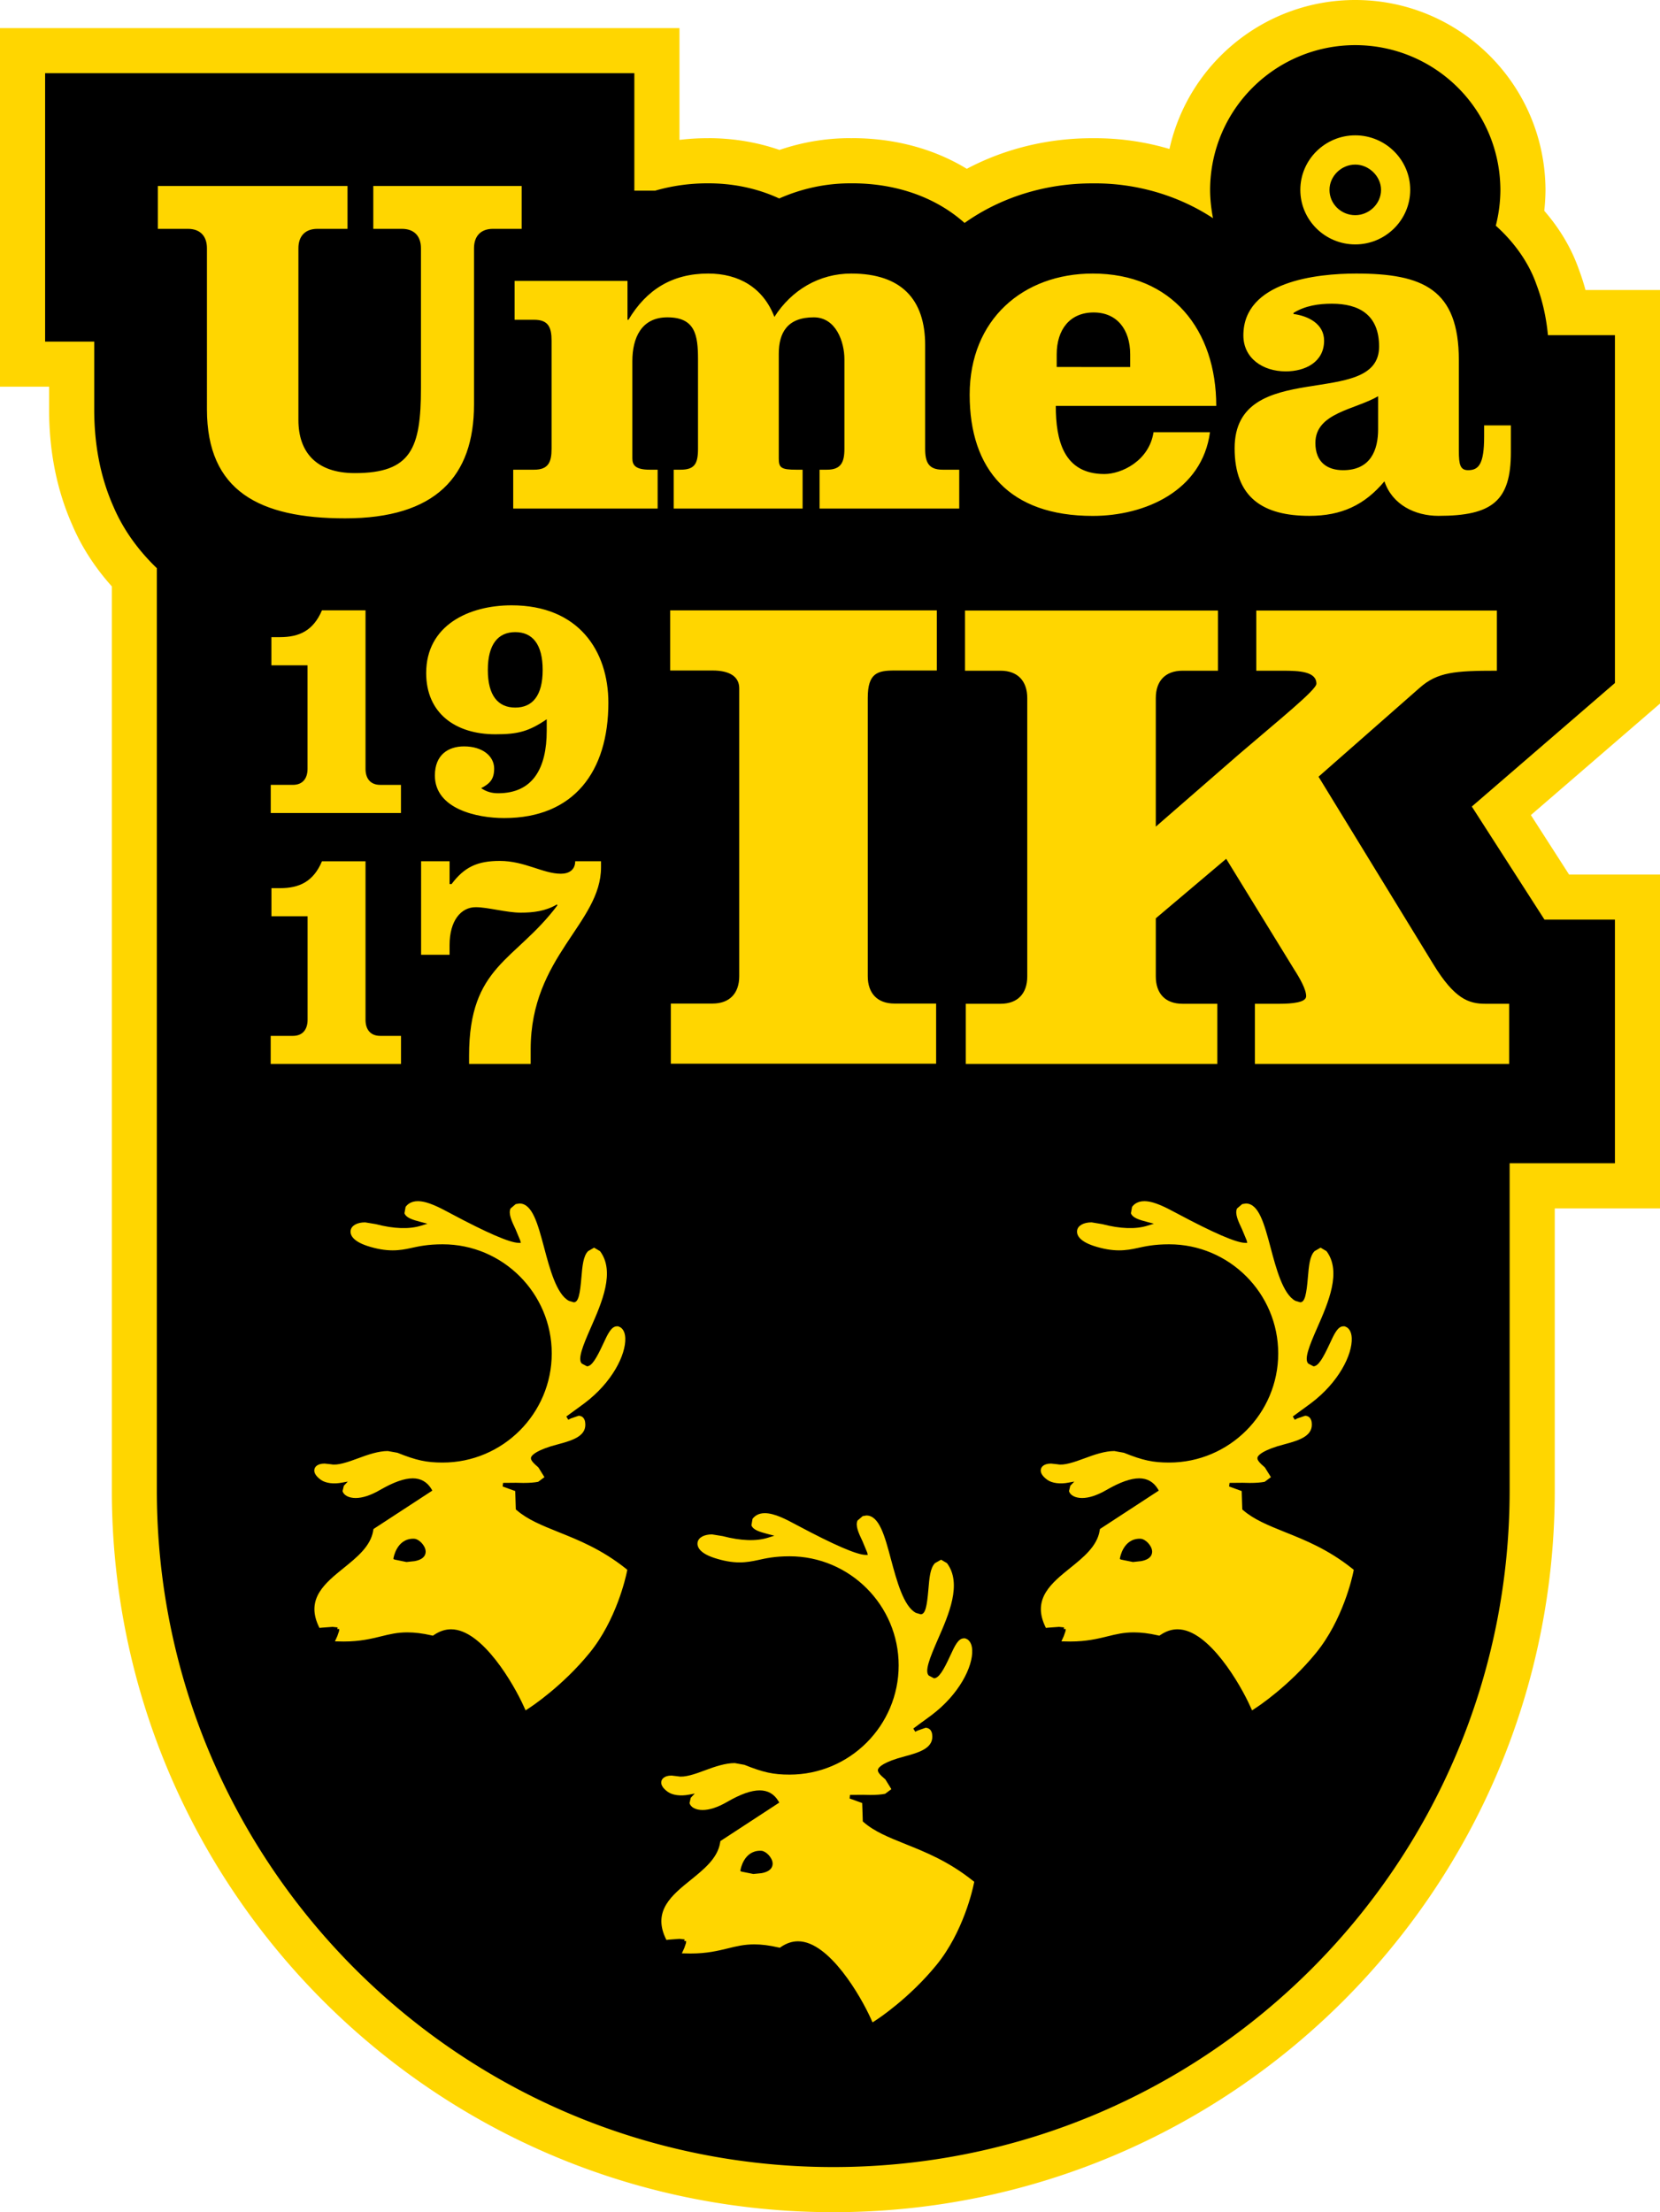
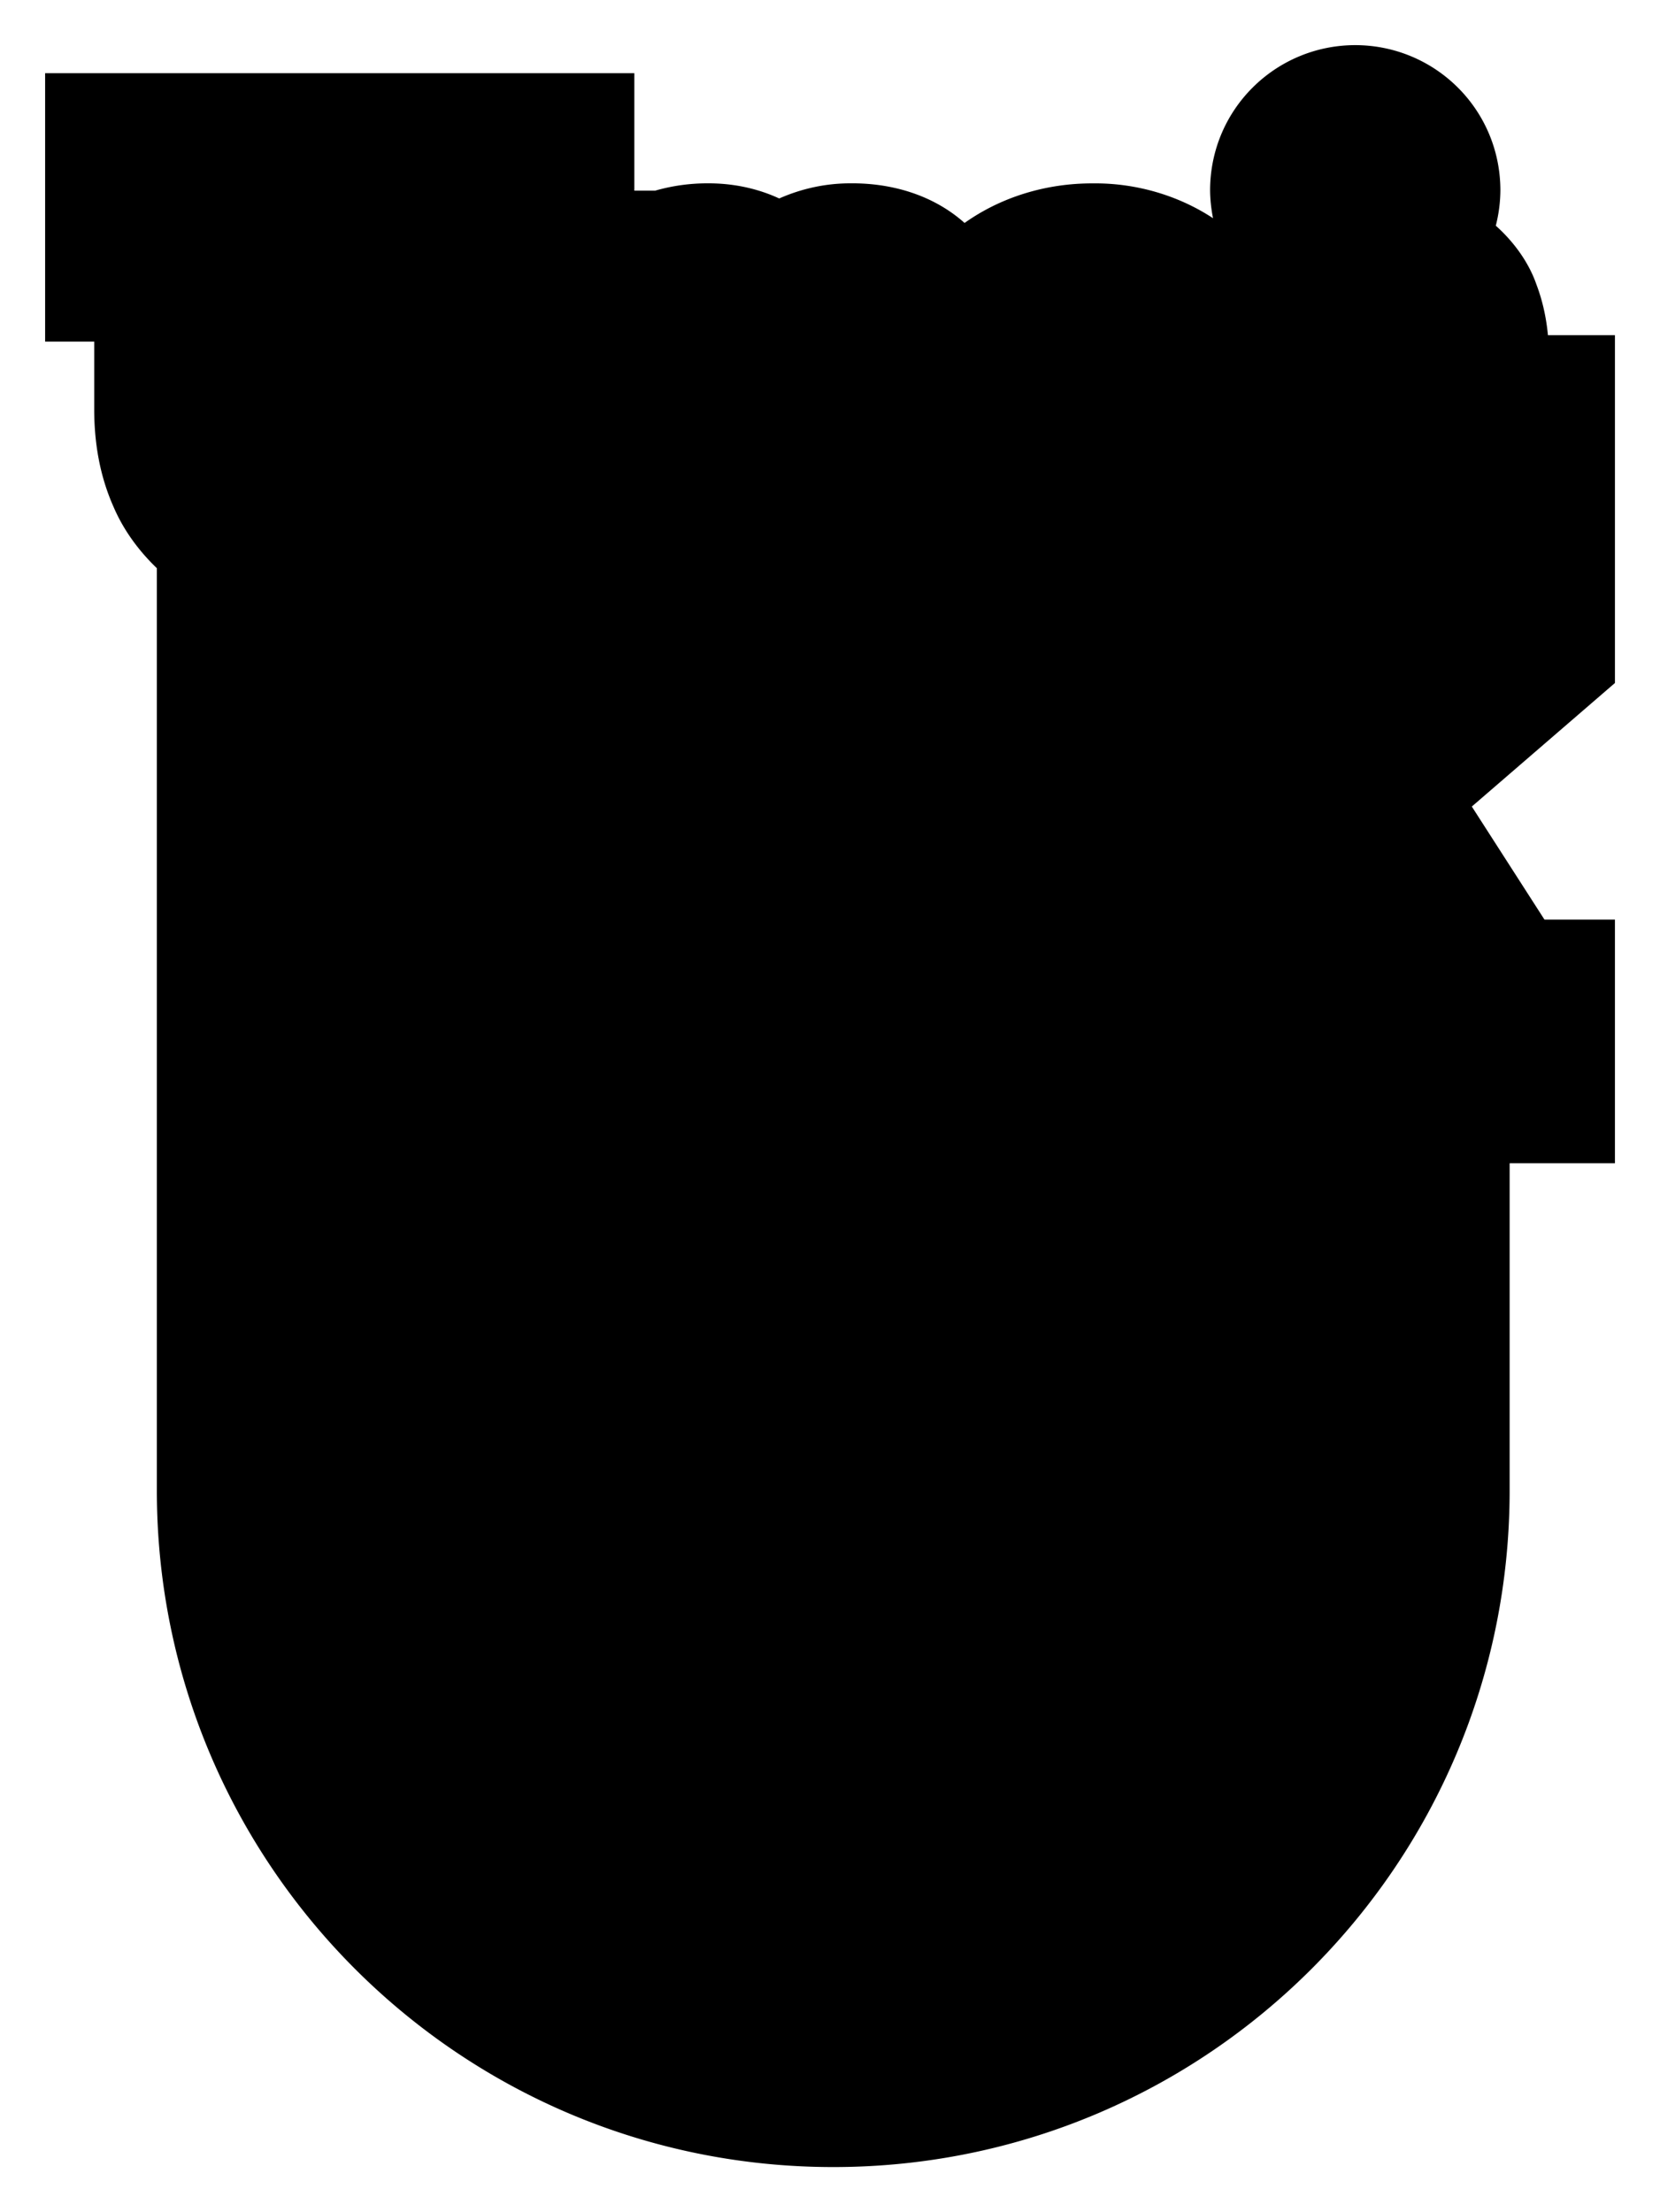
<svg xmlns="http://www.w3.org/2000/svg" xml:space="preserve" width="274" height="365">
-   <path fill="#ffd600" d="M274 47.854H261.7c-.303-1.15-.678-2.3-1.114-3.46-1.285-3.647-3.292-6.857-5.69-9.613a33.31 33.31 0 0 0 .205-3.416C255.022 13.815 240.842 0 223.702 0c-14.884 0-27.53 10.407-30.67 24.579a43.318 43.318 0 0 0-12.235-1.775H180.235c-7.099 0-14.234 1.65-20.655 5.048-6.153-3.746-12.904-5.048-18.808-5.057l-.232.009-.258-.009c-4.049 0-7.964.696-11.62 1.944-3.96-1.373-7.955-1.935-11.692-1.944v.009h-.321c-1.49 0-2.997.098-4.494.276V4.638H0V63.8h8.106v3.745c0 6.119.982 12.682 3.835 19.103 1.605 3.773 3.88 7.161 6.52 10.104v149.165c0 65.761 53.303 119.074 119.083 119.083 65.761-.01 119.084-53.32 119.084-119.083v-46.535H274v-55.088h-15.01l-6.304-9.81L274 116.087V47.854Z" />
  <path d="m254.932 151.733-11.994-18.657 23.624-20.387V55.301h-11.059c-.268-2.791-.847-5.592-1.917-8.41-1.266-3.63-3.737-7.018-6.689-9.649.482-1.89.75-3.87.758-5.912-.062-13.368-10.853-23.865-23.953-23.883-13.1.009-23.91 10.523-23.963 23.883.009 1.605.187 3.165.481 4.673-5.735-3.773-12.753-5.832-19.861-5.744-7.464-.026-14.955 2.132-21.145 6.528-5.51-4.904-12.556-6.581-18.71-6.537-4.191-.026-8.214.875-11.888 2.497-3.844-1.784-7.92-2.506-11.719-2.497a31.136 31.136 0 0 0-8.749 1.205h-3.442v-19.38H7.447v44.288h8.106v11.174c0 5.342.847 10.827 3.184 16.08 1.65 3.86 4.183 7.285 7.152 10.13v152.17c0 61.659 49.996 111.636 111.655 111.636 61.66 0 111.637-49.977 111.637-111.636v-53.982h17.38v-40.202z" />
-   <path fill="#ffd600" d="M26.05 30.687h31.311v7.072h-4.975c-2.007 0-3.13 1.195-3.13 3.201v28.351c0 5.137 2.8 8.75 9.31 8.75 9.31 0 10.916-4.095 10.916-14.047V40.961c0-2.006-1.124-3.201-3.13-3.201h-4.736v-7.073h24.49v7.072h-4.744c-1.998 0-3.122 1.195-3.122 3.201v25.774c0 11.888-6.35 18.79-21.278 18.79-14.127 0-22.804-4.495-22.804-17.988V40.961c0-2.006-1.123-3.201-3.13-3.201h-4.976v-7.073ZM103.575 46.347v6.412h.16c2.97-4.976 7.233-7.625 13.163-7.625 5.057 0 9.079 2.337 10.925 7.153 2.81-4.415 7.384-7.153 12.682-7.153 8.276 0 12.2 4.263 12.2 11.799v17.105c0 2.247.57 3.46 2.897 3.46h2.729v6.412h-23.053v-6.412h1.221c2.318 0 2.88-1.213 2.88-3.46V59.27c0-2.808-1.354-6.911-5.056-6.911-4.334 0-5.778 2.497-5.778 6.029v17.265c0 1.525.401 1.846 2.889 1.846h1.043v6.412H111.2v-6.412h1.123c2.328 0 2.89-.972 2.89-3.46V59.27c0-4.012-.481-6.911-5.057-6.911-4.334 0-5.78 3.46-5.78 7.224v16.07c0 1.123.563 1.846 2.89 1.846h1.285v6.412H84.712v-6.412h3.451c2.327 0 2.88-1.213 2.88-3.46V56.22c0-2.247-.553-3.46-2.88-3.46h-3.22v-6.413ZM174.269 66.975c0 5.627 1.275 11.237 8.026 11.237 2.809 0 7.384-2.158 8.106-6.902h9.32c-1.294 9.64-10.676 13.814-19.352 13.814-13.726 0-20.316-7.625-20.316-19.995 0-12.44 8.838-19.994 20.316-19.994 13.082 0 20.386 9.32 20.386 21.84zm12.28-6.42v-2.087c0-4.094-2.176-6.912-6.029-6.912-3.924 0-6.1 2.819-6.1 6.912v2.086zM249.386 70.185v4.423c0 8.027-3.05 10.506-11.96 10.506-3.852 0-7.625-1.837-8.909-5.699-3.3 3.942-7.143 5.699-12.37 5.699-7.624 0-12.36-2.961-12.36-11.157 0-15.17 23.847-6.251 23.847-16.775 0-5.297-3.38-7.072-7.794-7.072-2.167 0-4.415.321-6.341 1.525v.17c2.408.32 5.056 1.604 5.056 4.405 0 3.54-3.13 5.066-6.332 5.066-3.78 0-6.992-2.167-6.992-5.94 0-8.91 12.12-10.202 18.622-10.202 11.005 0 16.944 2.577 16.944 14.295v14.93c0 2.327.232 3.219 1.534 3.219 1.765 0 2.64-1.043 2.64-5.547v-1.846h4.415zM232.77 31.33c0 4.976-4.093 8.998-9.07 8.998-4.985 0-9.069-4.022-9.069-8.998 0-4.977 4.085-9 9.07-9 4.976 0 9.07 4.023 9.07 9m-5.298 34.049c-3.853 2.238-10.354 2.72-10.354 7.705 0 3.282 2.078 4.495 4.575 4.495 4.575 0 5.779-3.372 5.779-6.752zm-8.026-34.05c0 2.328 1.926 4.174 4.254 4.174 2.248 0 4.254-1.847 4.254-4.173 0-2.248-2.006-4.174-4.254-4.174-2.328 0-4.254 1.926-4.254 4.174M154.632 110.63h-7c-2.82 0-4.398.445-4.398 4.512v45.928c0 2.809 1.579 4.512 4.397 4.512h6.885v9.927h-43.788v-9.927h6.885c2.827 0 4.405-1.702 4.405-4.512v-47.507c0-1.917-1.578-2.934-4.405-2.934h-6.992v-9.925h44.01zM247.076 100.74v9.925c-6.993 0-9.819.232-12.753 2.827l-16.685 14.661 18.933 30.92c3.513 5.76 5.877 6.545 8.588 6.545h3.941v9.926h-41.968v-9.926h4.057c2.14 0 4.406-.223 4.406-1.248 0-1.124-1.017-2.926-2.034-4.504l-11.165-18.167-11.62 9.82v9.586c0 2.818 1.57 4.512 4.406 4.512h5.752v9.926h-41.523v-9.926h5.752c2.818 0 4.397-1.694 4.397-4.512v-45.928c0-2.809-1.579-4.512-4.397-4.512h-5.877v-9.926h41.754v9.926h-5.86c-2.835 0-4.405 1.703-4.405 4.512v21.216l13.76-11.968c6.43-5.52 12.753-10.595 12.753-11.611 0-2.024-2.827-2.15-5.529-2.15h-4.397v-9.926h39.714zM97.297 272.742c4.44-5.422 6.01-12.566 6.17-13.368l.073-.365-.295-.242c-3.96-3.139-7.74-4.654-11.085-5.993-2.738-1.105-5.093-2.05-6.903-3.629l-.116-.09-.098-3.04-2.078-.75.07-.596 2.132-.018 1.213.026c1.034 0 1.828-.062 2.452-.187l1.034-.767-.998-1.605c-.866-.74-1.302-1.213-1.222-1.614.035-.197.366-.954 3.282-1.874l1.213-.338c2.63-.696 4.771-1.454 4.441-3.648-.143-.972-.856-1.052-1.07-1.052l-1.275.437-.437.222-.321-.535 1.302-.954.16-.116 1.534-1.123c4.575-3.434 6.85-8.009 6.733-10.755-.044-1.061-.464-1.56-.82-1.775l-.349-.16h-.196c-.936 0-1.516 1.23-2.292 2.916-1.088 2.337-1.864 3.683-2.666 3.683l-.847-.446c-.732-.696.151-2.917 1.497-5.967 1.802-4.102 4.04-9.203 1.508-12.583l-.982-.58-.998.58c-.794.812-.937 2.444-1.097 4.343-.232 2.73-.482 4.094-1.258 4.094l-.802-.241c-2.042-1.062-3.184-5.35-4.093-8.784-1.044-3.907-1.935-7.278-4.076-7.278l-.615.099-.857.731c-.383.883.215 2.113.83 3.416l.776 1.863.098.393-.401-.009c-1.463-.035-5.208-1.659-11.139-4.824l-.232-.126c-1.614-.856-3.603-1.926-5.227-1.926-1.105 0-1.711.509-2.023.945l-.188 1.043c.267.758 1.31 1.08 2.738 1.454l1.052.276-1.034.321c-1.953.616-4.53.527-7.473-.249l-1.775-.294c-1.32 0-2.265.526-2.39 1.337-.098.58.143 1.695 2.774 2.56 1.516.49 2.881.722 4.165.722 1.142 0 2.15-.188 2.98-.375 1.3-.284 2.8-.624 5.27-.624 9.925 0 18.005 8.08 18.005 18.006s-8.08 18.005-18.006 18.005c-2.684 0-4.36-.365-7.464-1.614l-1.588-.285c-1.524 0-3.255.58-4.896 1.195-1.739.651-3.416 1.212-4.459.99l-1.079-.116c-1.24 0-1.579.589-1.659.847-.178.59.17 1.205 1.053 1.847.785.543 2.086.722 3.496.446l.936-.17-.65.687-.215.892c.196.686 1.043 1.132 2.158 1.132 1.142 0 2.488-.437 3.996-1.311 2.256-1.302 4.03-1.935 5.43-1.935 1.338 0 2.382.597 3.087 1.765l.142.26-9.712 6.34-.045.276c-.42 2.56-2.685 4.389-4.87 6.154-3.05 2.47-6.215 5.003-4.19 9.48l.187.401.454-.044 1.713-.125.838.089-.053.276.303-.026v.222l-.017.143-.286.829-.392.856 1.453.027c2.702 0 4.53-.455 6.145-.848 1.444-.356 2.684-.659 4.352-.659 1.194 0 2.488.152 3.968.49l.26.054.222-.152c.9-.597 1.81-.9 2.774-.9 5.163 0 10.407 9.175 11.995 12.717l.303.66.597-.393c.224-.142 5.46-3.566 9.945-9.07m-28.886-15.16-1.32.143-1.953-.401-.205-.089.027-.206c.009-.035.526-3.148 3.264-3.148l.178.01c.723.044 1.792 1.069 1.855 2.05.027.49-.17 1.347-1.846 1.642M60.332 100.703v26.147c0 1.552.767 2.65 2.425 2.65h3.425v4.646H44.689v-4.647h3.648c1.659 0 2.425-1.097 2.425-2.649v-17.078h-5.966v-4.646h1.382c3.21 0 5.52-1.052 6.965-4.423zM90.243 118.673c-2.98 2.033-4.798 2.48-8.455 2.48-6.626 0-11.442-3.479-11.442-10.105 0-7.866 7.019-11.174 14.1-11.174 11.058 0 15.972 7.527 15.972 16.08 0 11.343-5.699 19.022-17.185 19.022h-.053c-4.424 0-11.398-1.49-11.398-7.019 0-3.424 2.212-4.807 4.816-4.807 3.041 0 4.967 1.605 4.967 3.656 0 1.703-.65 2.47-2.148 3.238.936.624 1.81.838 2.809.838 5.698 0 8.017-4.076 8.017-10.336zm-9.722-8.133c0 4.254 1.704 6.207 4.53 6.207 2.828 0 4.522-1.953 4.522-6.207s-1.694-6.242-4.521-6.242-4.53 1.988-4.53 6.242M60.332 142.11v26.148c0 1.552.767 2.657 2.434 2.657h3.424v4.629H44.68v-4.629h3.665c1.65 0 2.426-1.105 2.426-2.657V151.18h-5.966v-4.637h1.382c3.211 0 5.53-1.062 6.957-4.433zM74.208 145.864h.33c2.113-2.818 4.272-3.816 7.963-3.816 4.103 0 7.135 2.114 10.078 2.114 1.373 0 2.363-.669 2.363-2.06h4.263v.999c0 9.239-11.611 14.714-11.611 30.009v2.434H77.427v-1.373c0-14.911 7.625-15.527 14.59-24.81l-.106-.125c-1.874 1.114-3.925 1.347-5.976 1.347-2.319 0-5.422-.901-7.41-.901-2.435 0-4.317 2.211-4.317 6.251v1.597h-4.7V142.1h4.7zM217.209 272.742c4.441-5.422 6.01-12.566 6.172-13.368l.07-.365-.303-.242c-3.95-3.139-7.731-4.654-11.084-5.993-2.73-1.105-5.093-2.05-6.904-3.629l-.106-.09-.099-3.04-2.078-.75.072-.596 2.14-.018 1.204.026c1.026 0 1.828-.062 2.453-.187l1.034-.767-1-1.605c-.864-.74-1.301-1.213-1.221-1.614.027-.197.366-.954 3.282-1.874l1.204-.338c2.631-.696 4.772-1.454 4.46-3.648-.152-.972-.866-1.052-1.08-1.052l-1.275.437-.437.222-.321-.535 1.302-.954.16-.116 1.533-1.123c4.576-3.434 6.85-8.009 6.733-10.755-.044-1.061-.472-1.56-.82-1.775l-.348-.16h-.205c-.936 0-1.507 1.23-2.283 2.916-1.088 2.337-1.864 3.683-2.666 3.683l-.847-.446c-.732-.696.151-2.917 1.497-5.967 1.802-4.102 4.032-9.203 1.508-12.583l-.98-.58-1 .58c-.794.812-.937 2.444-1.097 4.343-.232 2.73-.49 4.094-1.258 4.094l-.802-.241c-2.042-1.062-3.184-5.35-4.093-8.784-1.044-3.907-1.944-7.278-4.085-7.278l-.606.099-.857.731c-.383.883.215 2.113.83 3.416l.775 1.863.09.393-.394-.009c-1.463-.035-5.217-1.659-11.138-4.824l-.241-.126c-1.606-.856-3.594-1.926-5.218-1.926-1.105 0-1.712.509-2.024.945l-.188 1.043c.268.758 1.312 1.08 2.739 1.454l1.052.276-1.043.321c-1.944.616-4.522.527-7.473-.249l-1.766-.294c-1.32 0-2.265.526-2.39 1.337-.09.58.142 1.695 2.774 2.56 1.515.49 2.88.722 4.156.722 1.14 0 2.148-.188 2.986-.375 1.303-.284 2.792-.624 5.271-.624 9.927 0 18.006 8.08 18.006 18.006s-8.08 18.005-18.006 18.005c-2.684 0-4.36-.365-7.464-1.614l-1.587-.285c-1.525 0-3.255.58-4.896 1.195-1.74.651-3.416 1.212-4.46.99l-1.08-.116c-1.238 0-1.578.589-1.658.847-.178.59.17 1.205 1.052 1.847.776.543 2.088.722 3.497.446l.945-.17-.66.687-.214.892c.196.686 1.043 1.132 2.158 1.132 1.142 0 2.48-.437 3.996-1.311 2.256-1.302 4.03-1.935 5.431-1.935 1.337 0 2.38.597 3.085 1.765l.143.26-9.712 6.34-.044.276c-.42 2.56-2.675 4.389-4.87 6.154-3.059 2.47-6.215 5.003-4.191 9.48l.187.401.455-.044 1.712-.125.838.089-.053.276.303-.026v.222l-.017.143-.285.829-.393.856 1.454.027c2.693 0 4.53-.455 6.144-.848 1.445-.356 2.685-.659 4.352-.659 1.195 0 2.488.152 3.969.49l.25.054.232-.152c.89-.597 1.81-.9 2.773-.9 5.155 0 10.408 9.175 11.995 12.717l.303.66.597-.393c.226-.142 5.46-3.566 9.946-9.07m-28.885-15.16-1.32.143-1.963-.401-.195-.089.026-.206c.01-.035.526-3.148 3.264-3.148l.17.01c.722.044 1.8 1.069 1.864 2.05.026.49-.17 1.347-1.846 1.642M154.569 324.218c4.433-5.423 6.01-12.566 6.162-13.369l.08-.365-.303-.232c-3.96-3.148-7.741-4.664-11.085-6.002-2.739-1.106-5.093-2.042-6.904-3.63l-.106-.09-.099-3.04-2.078-.749.063-.589 2.14-.017 1.212.026c1.035 0 1.838-.071 2.453-.195l1.026-.768-.99-1.605c-.874-.74-1.311-1.204-1.231-1.605.036-.206.366-.963 3.282-1.873l1.204-.339c2.64-.705 4.79-1.463 4.46-3.657-.143-.963-.857-1.042-1.08-1.042l-1.266.437-.437.214-.32-.526 1.293-.963.17-.117 1.532-1.124c4.576-3.433 6.85-8.008 6.725-10.745-.044-1.07-.472-1.56-.82-1.784l-.348-.152h-.196c-.945 0-1.507 1.222-2.283 2.907-1.079 2.346-1.864 3.683-2.667 3.683l-.847-.446c-.731-.695.16-2.916 1.49-5.966 1.801-4.102 4.04-9.204 1.507-12.583l-.972-.571-1.008.57c-.803.812-.927 2.454-1.089 4.353-.231 2.728-.49 4.084-1.266 4.084l-.793-.232c-2.043-1.07-3.175-5.35-4.103-8.784-1.043-3.915-1.944-7.286-4.075-7.286l-.607.107-.856.731c-.384.875.205 2.106.829 3.416l.775 1.864.09.393-.402-.009c-1.462-.045-5.208-1.668-11.13-4.825l-.24-.125c-1.606-.865-3.594-1.934-5.226-1.934-1.106 0-1.704.516-2.025.945l-.178 1.052c.259.758 1.302 1.079 2.737 1.454l1.053.267-1.034.322c-1.954.624-4.53.526-7.483-.25l-1.775-.286c-1.32 0-2.256.517-2.39 1.329-.088.589.152 1.704 2.783 2.56 1.515.49 2.871.731 4.155.731 1.142 0 2.15-.196 2.979-.375 1.311-.293 2.809-.633 5.27-.633 9.927 0 18.006 8.08 18.006 18.006 0 9.935-8.079 18.015-18.005 18.015-2.685 0-4.352-.365-7.456-1.615l-1.594-.287c-1.526 0-3.246.57-4.887 1.186-1.74.66-3.425 1.213-4.46 1l-1.08-.125c-1.239 0-1.578.596-1.658.846-.187.59.16 1.213 1.044 1.847.785.552 2.096.721 3.505.454l.936-.179-.66.696-.204.883c.187.687 1.034 1.133 2.149 1.133 1.142 0 2.497-.437 4.004-1.303 2.257-1.31 4.023-1.934 5.423-1.934 1.347 0 2.38.589 3.086 1.757l.151.258-9.72 6.35-.045.268c-.41 2.569-2.675 4.388-4.87 6.162-3.05 2.462-6.207 5.004-4.191 9.472l.196.41.455-.054 1.704-.125.847.09-.062.276.302-.026v.231l-.017.134-.285.83-.393.856 1.454.027c2.702 0 4.53-.455 6.145-.847 1.444-.357 2.684-.66 4.36-.66 1.195 0 2.48.16 3.96.5l.268.053.214-.16c.91-.597 1.81-.901 2.782-.901 5.155 0 10.4 9.176 11.995 12.726l.295.651.606-.393c.212-.134 5.447-3.56 9.942-9.07m-28.886-15.153-1.329.134-1.952-.393-.197-.09.028-.214c.009-.035.517-3.138 3.254-3.138l.188.009c.722.035 1.792 1.07 1.855 2.042.026.5-.18 1.356-1.847 1.65" />
</svg>